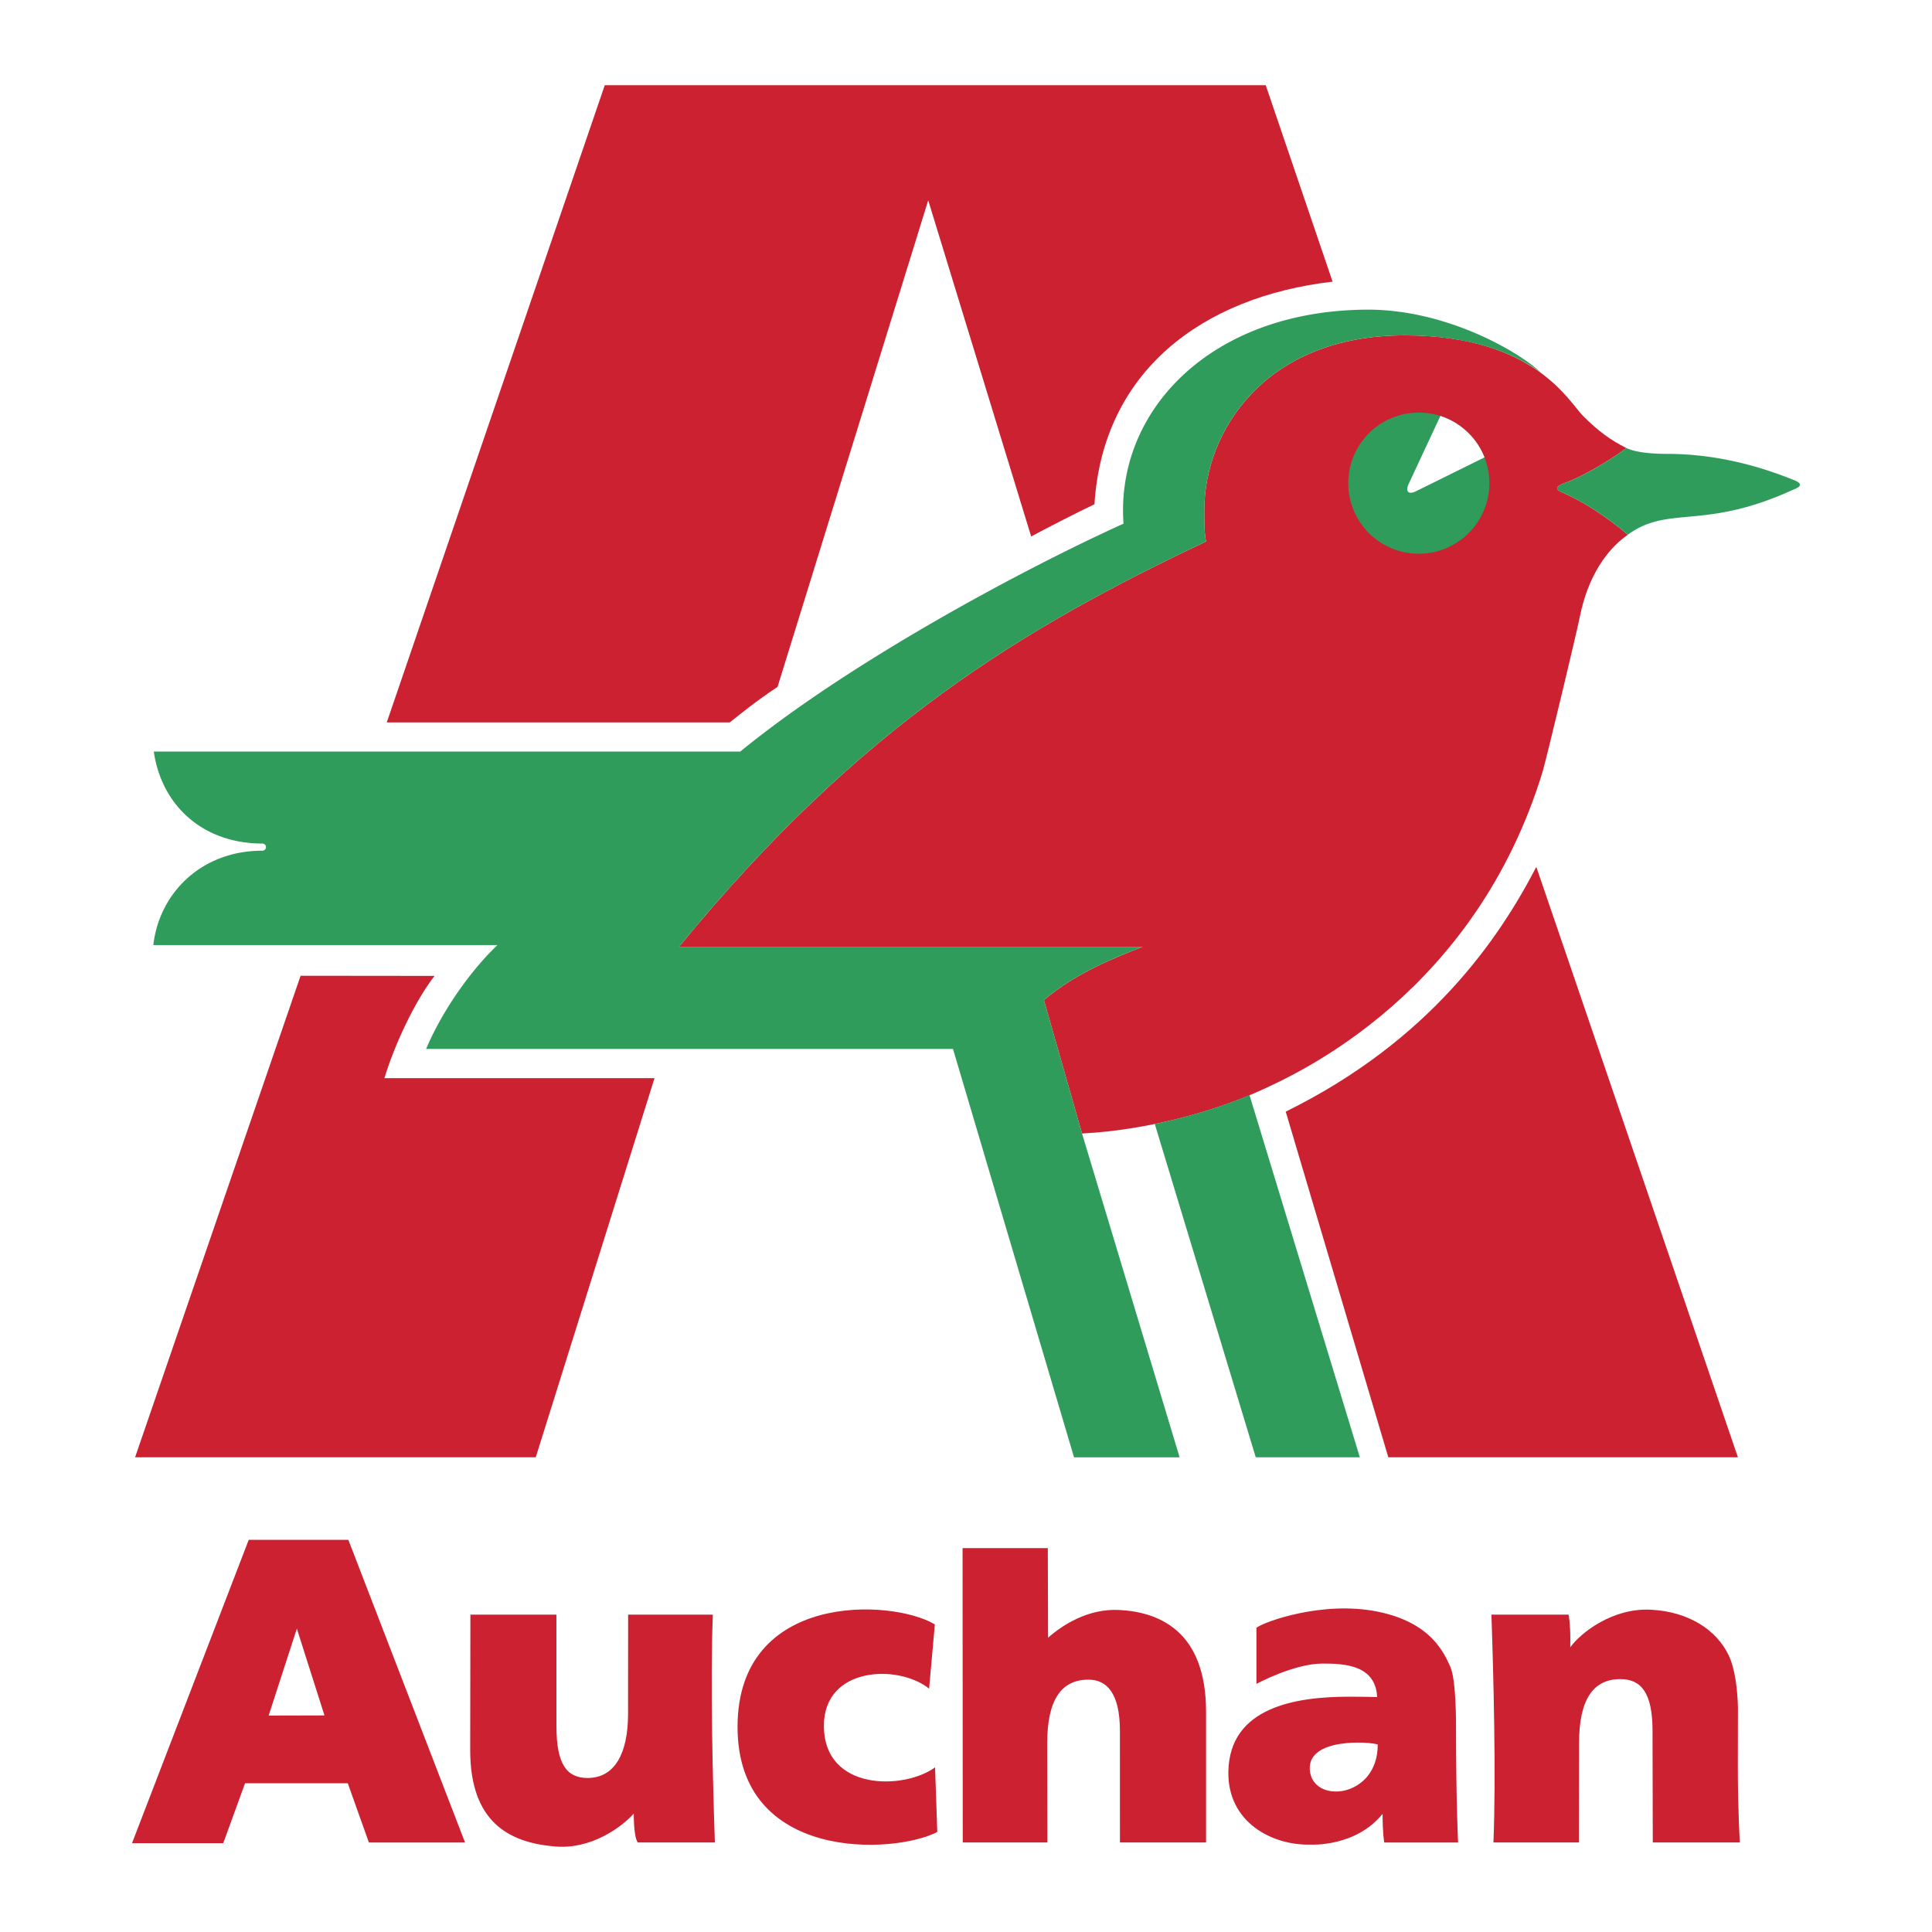
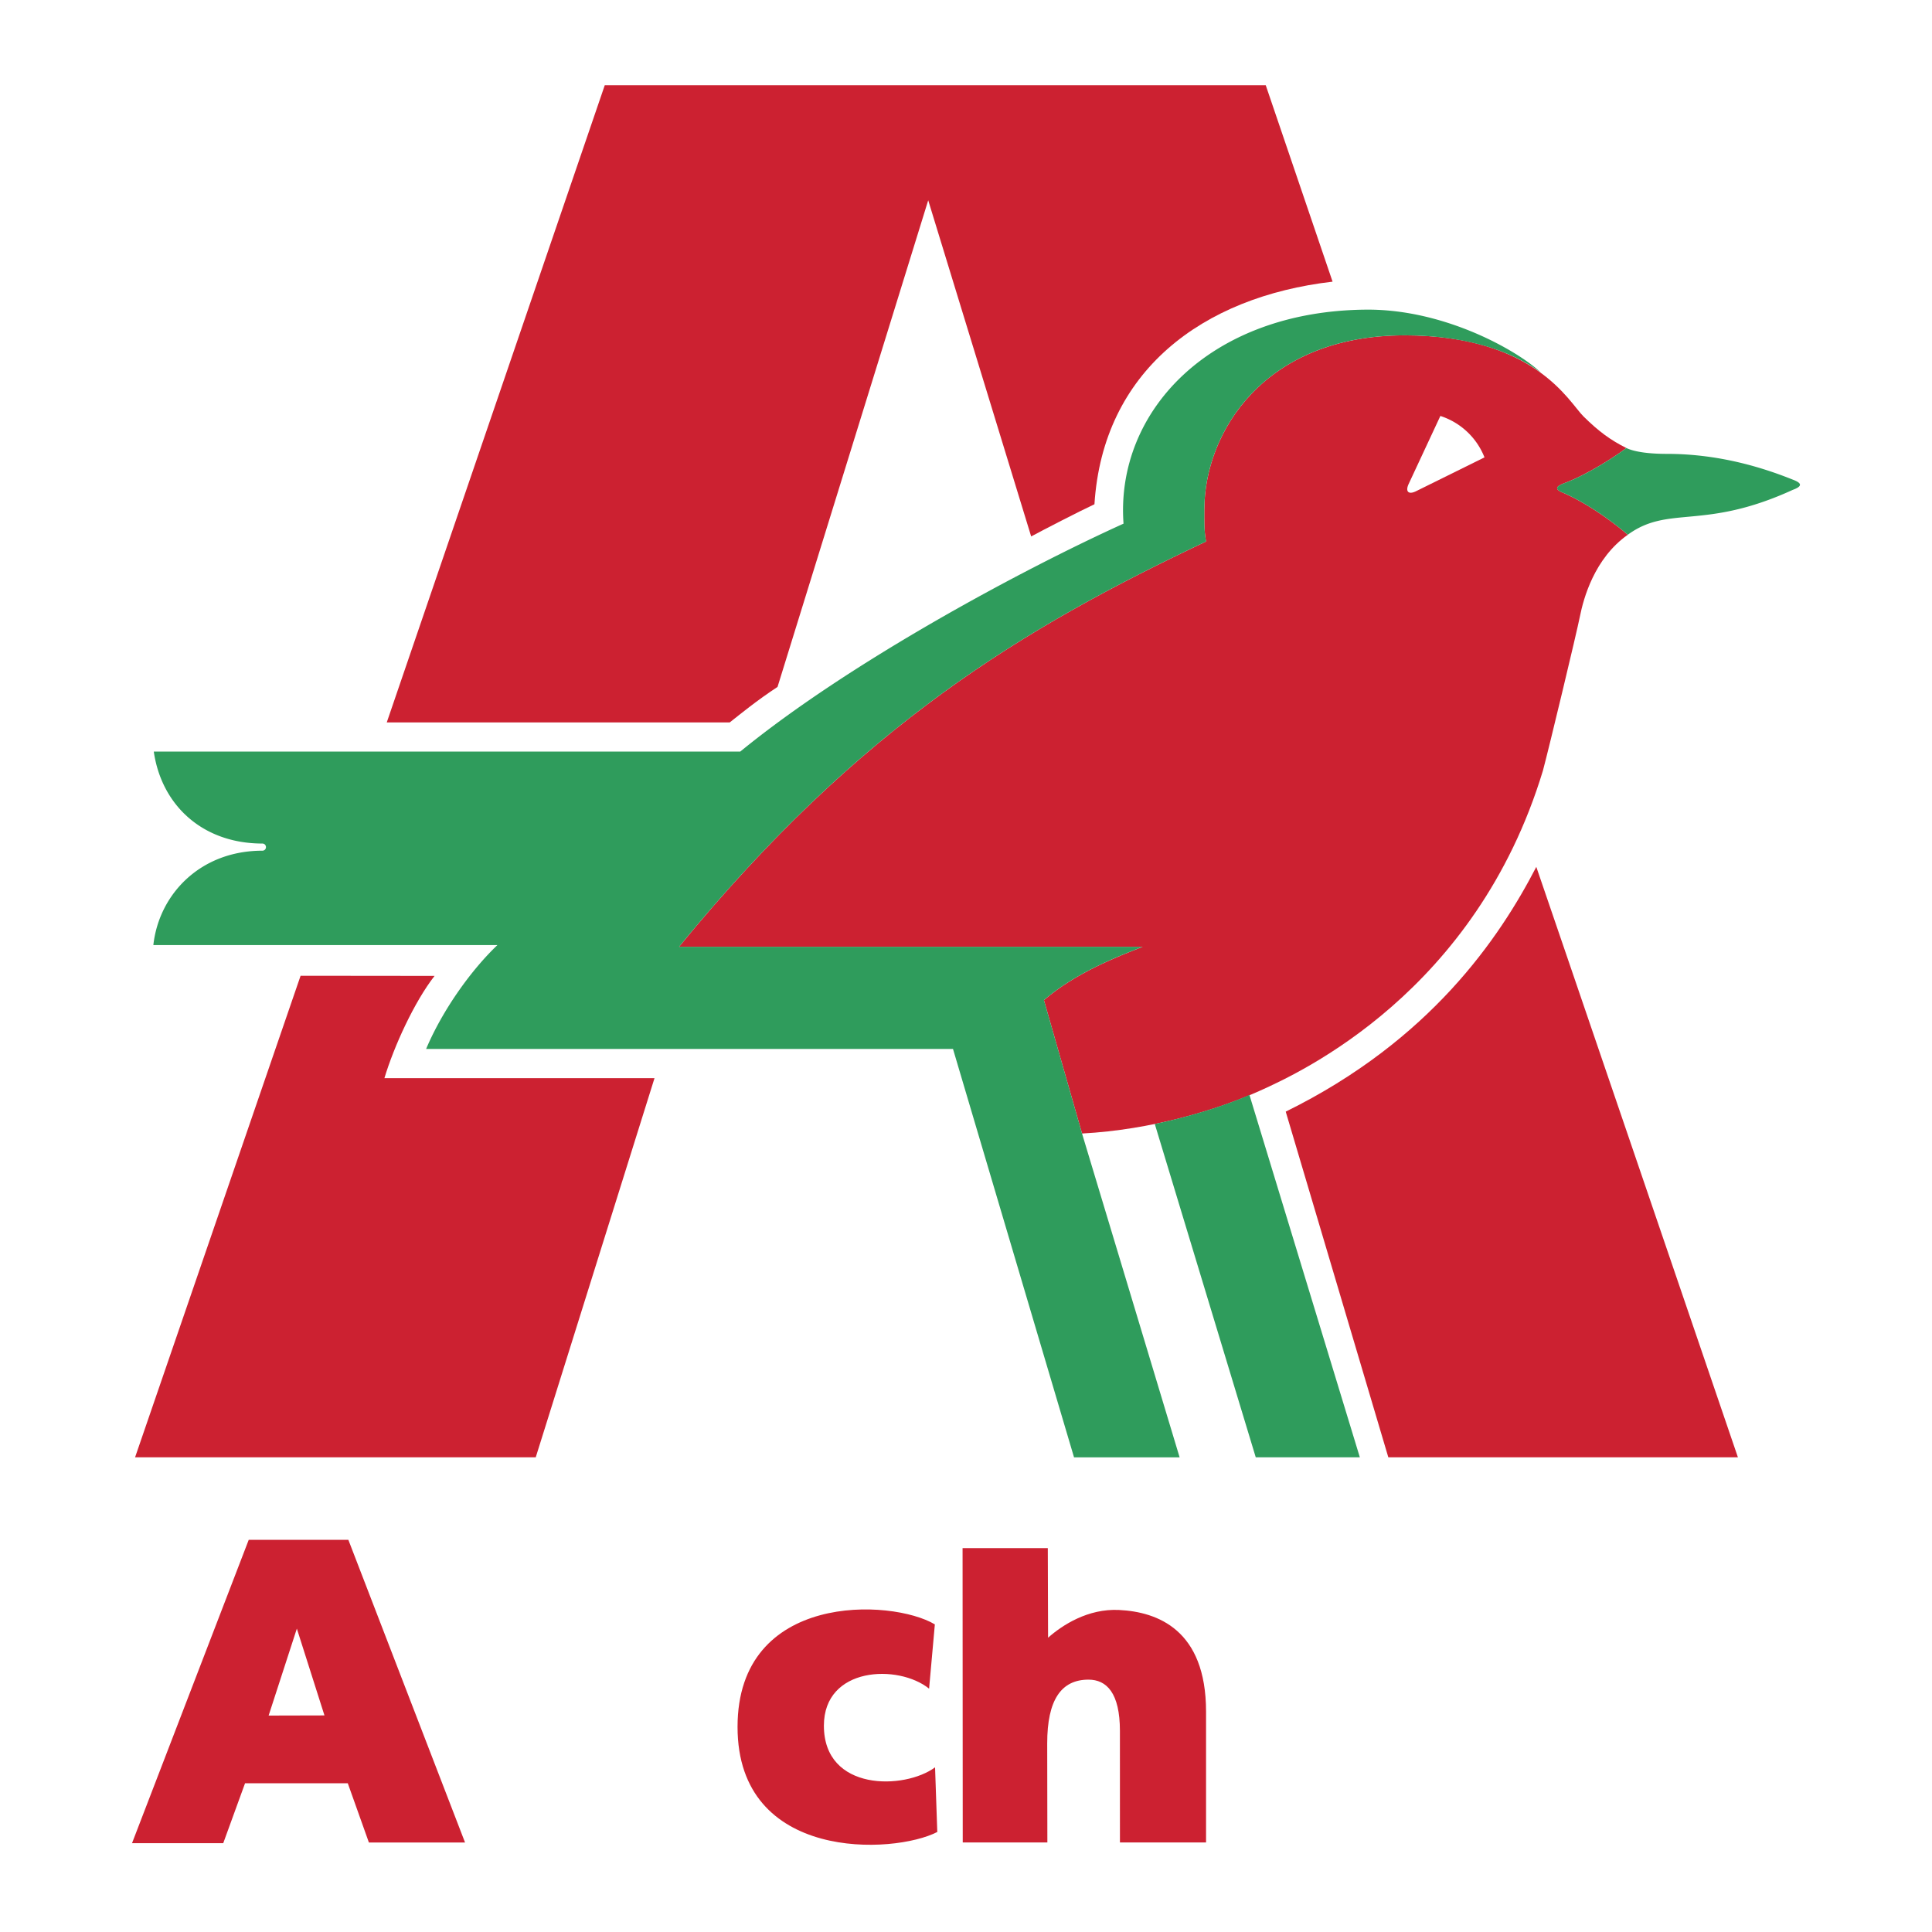
<svg xmlns="http://www.w3.org/2000/svg" width="192" height="192" viewBox="0 0 192.756 192.756">
  <g fill-rule="evenodd" clip-rule="evenodd">
    <path fill="#fff" d="M0 0h192.756v192.756H0V0z" />
-     <path d="M173.385 176.459c0 4.031.197 7.361.197 7.361h-8.684l-.025-11.145c0-3.791-1.139-5.15-3.215-5.15-2.719 0-4.115 2.055-4.115 6.387l-.016 9.908h-8.525c.266-6.633.008-16.59-.203-22.729h7.703s.17.916.17 2.398l-.006.861c1.055-1.455 4.217-3.939 8.025-3.75 3.809.191 6.564 2.023 7.77 4.531.684 1.42.887 3.572.934 5.172l-.01 6.156zM63.234 180.943c-1.322 1.463-4.309 3.539-7.723 3.289-4.81-.355-8.599-2.51-8.599-9.621l.019-13.516h8.581l.005 11.146c0 3.789 1.034 5.148 3.111 5.148 2.719 0 4.033-2.484 4.033-6.387l.007-9.908h8.452c-.266 6.633-.008 16.59.203 22.729H63.62c-.428-.7-.386-2.88-.386-2.88zM137.941 180.963c0 2.027.166 2.867.166 2.867h7.369s-.205-3.891-.209-11.455c0-.105.039-4.76-.57-6.084-.607-1.322-1.875-4.43-7.301-5.508-5.428-1.078-11.188.982-12.043 1.619v5.6s3.732-2.029 6.621-2.029c2.186 0 5.264.146 5.426 3.346 0 0-1.139-.039-2.785-.039-5.297 0-11.943 1.014-12.061 7.469-.094 5.051 4.354 7.4 8.258 7.289 0-.001 4.483.237 7.129-3.075z" fill="#cc2131" />
    <path d="M130.676 176.533c-.176-3.188 5.998-2.768 6.779-2.484.037 5.396-6.584 6.017-6.779 2.484z" fill="#fff" />
    <path d="M111.734 172.691c0-3.795-1.332-5.113-3.135-5.113-2.721 0-4.119 2.016-4.119 6.352l.016 9.891h-8.443l-.017-29.365h8.503l.027 8.939c1.42-1.258 3.979-2.924 7.088-2.768 3.805.189 8.674 1.947 8.674 10.148v13.045h-8.592l-.002-11.129zM92.696 168.477c-3.067-2.467-10.496-2.213-10.496 3.695 0 6.582 8.047 6.4 11.091 4.156l.222 6.449c-4.321 2.24-19.928 3.004-19.928-10.482 0-13.496 15.388-12.803 19.685-10.229l-.574 6.411zM24.449 177.914l-2.176 5.981h-9.101l11.644-30.266h9.94l11.642 30.197h-9.593l-2.107-5.912H24.449z" fill="#cc2131" />
    <path fill="#fff" d="M32.372 171.148l-2.755-8.66-2.816 8.674 5.571-.014z" />
    <path d="M156.078 48.203c2.297-.842 5.221-2.755 6.178-3.507-1.566-.788-2.725-1.625-4.27-3.148-1.467-1.447-4.828-8.089-17.852-8.089-14.033 0-19.977 9.699-19.977 17.38 0 .901-.043 2.07.172 3.186-18.152 8.583-34.472 18.313-52.582 40.435H114c-2.639 1.03-6.695 2.617-9.848 5.322l3.803 13.309c6.904-.371 13.469-2.336 17.793-4.289 4.002-1.807 21.494-9.83 28.188-31.909.602-2.231 3.357-13.716 3.701-15.432.344-1.717 1.418-5.746 4.766-8.106-.904-.795-3.502-2.862-6.322-4.136-.964-.355-.962-.659-.003-1.016z" fill="#cc2131" />
-     <path d="M141.555 41.165a7.04 7.04 0 1 0 0 14.08 7.039 7.039 0 0 0 7.039-7.04 7.039 7.039 0 0 0-7.039-7.04z" fill="#2f9c5c" />
    <path d="M126.283 8.504H60.337l-21.75 63.572h34.218c1.116-.879 2.71-2.191 4.77-3.543l15.033-48.55 10.271 33.537c1.318-.708 4.736-2.471 6.314-3.21.846-13.263 10.73-20.693 23.758-22.209l-6.668-19.597zM29.99 97.352l-16.514 48.045H53.45l11.85-37.828H38.352c.96-3.195 2.986-7.613 5.003-10.203l-13.365-.014z" fill="#cc2131" />
    <path d="M115.213 112.139l10.074 33.258h10.385l-11.014-36.154c-2.429 1.064-6.066 2.204-9.445 2.896z" fill="#2f9c5c" />
    <path d="M153.277 86.488c-3.66 7.07-10.547 17.305-25 24.42l10.236 34.488h34.879c.001 0-20.107-58.924-20.115-58.908z" fill="#cc2131" />
    <path d="M178.859 47.85c-2.467-.987-6.982-2.566-12.527-2.566-1.619 0-3.174-.159-4.076-.588-.957.752-3.881 2.665-6.178 3.507-.959.357-.961.661.002 1.014 2.82 1.273 5.418 3.341 6.322 4.136 4.1-2.997 7.545-.396 16.461-4.479.965-.354.957-.667-.004-1.024zM26.184 84.161c.197 0 .352.162.352.359a.353.353 0 0 1-.355.353c-6.204 0-10.322 4.357-10.881 9.416h34.33c-2.489 2.361-5.399 6.308-7.116 10.363H95.08l12.076 40.746h10.535l-9.736-32.307-3.803-13.309c3.152-2.705 7.209-4.292 9.848-5.322H67.749c18.109-22.122 34.429-31.852 52.582-40.435-.215-1.115-.172-2.285-.172-3.186 0-7.682 5.943-17.38 19.977-17.38 4.635 0 9.805.923 13.604 3.723-2.221-2.125-9.527-6.341-17.396-6.289-15.621.102-25.066 10.151-24.25 21.352-9.971 4.515-27.285 13.775-38.241 22.742h-58.51c.772 5.343 4.855 9.174 10.841 9.174z" fill="#2f9c5c" />
    <path d="M141.254 49.02l6.854-3.388a7.06 7.06 0 0 0-4.402-4.132l-3.178 6.815c-.325.734.001 1.051.726.705z" fill="#fff" />
  </g>
</svg>